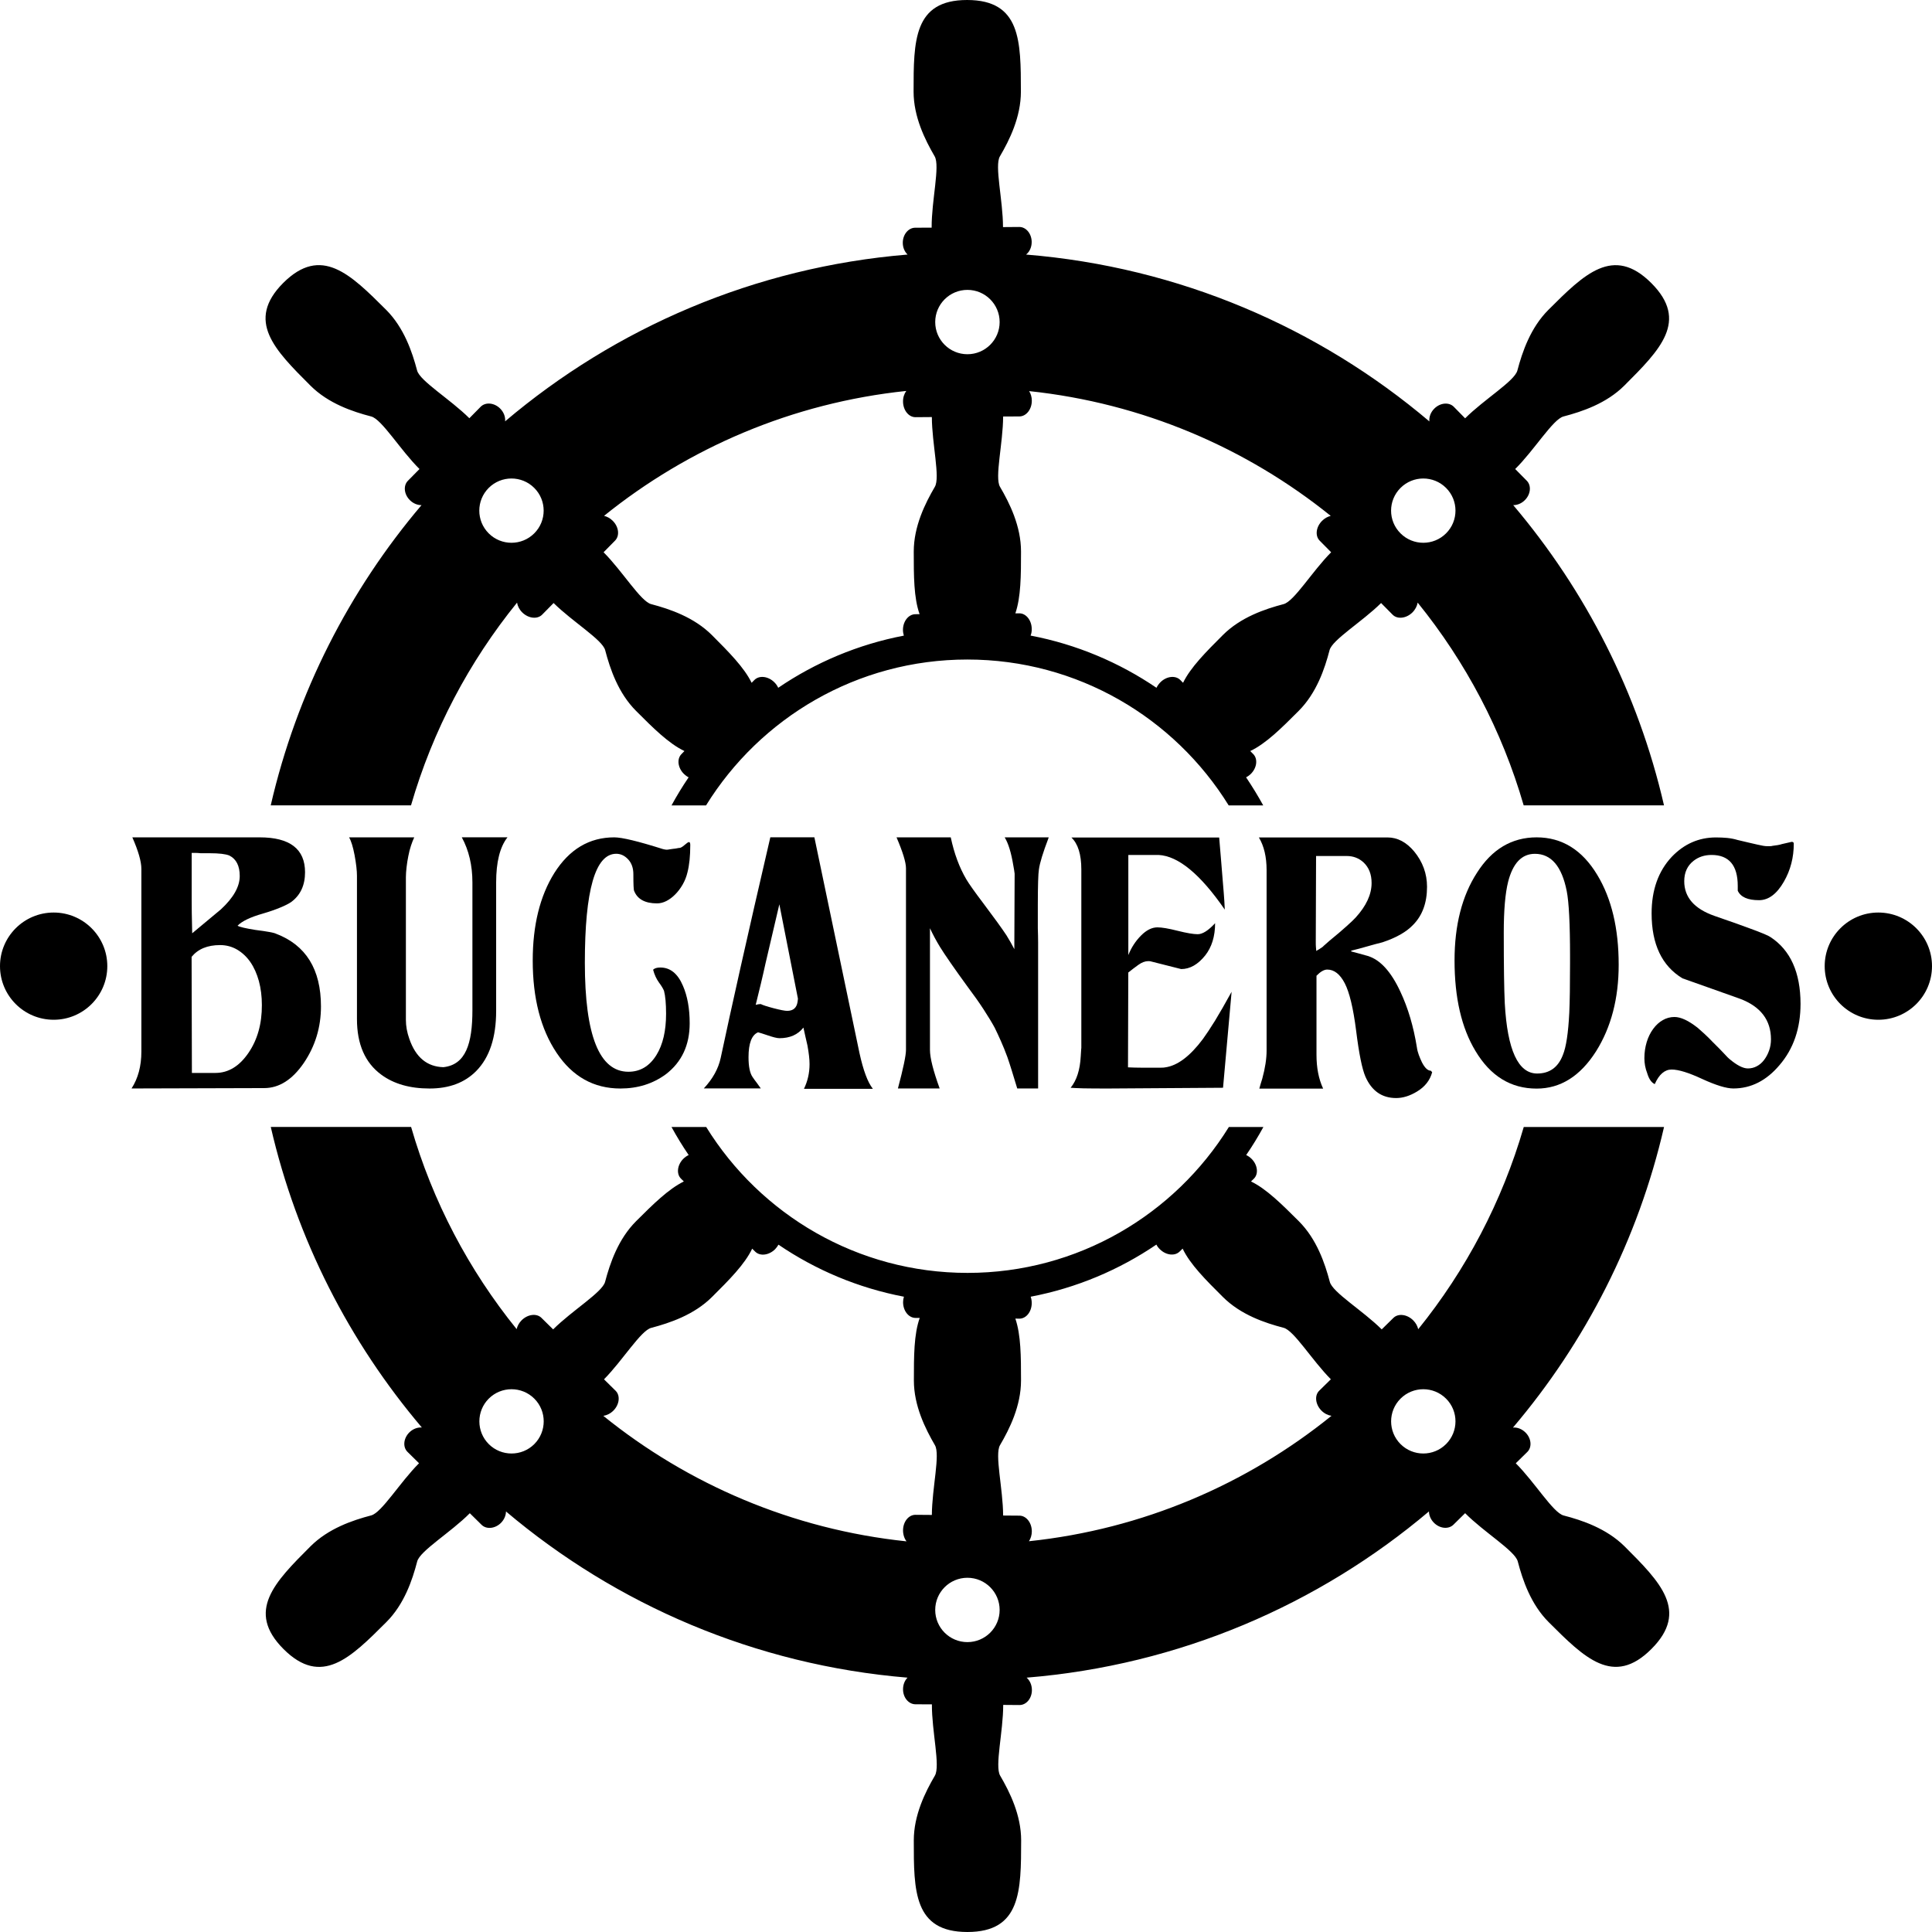
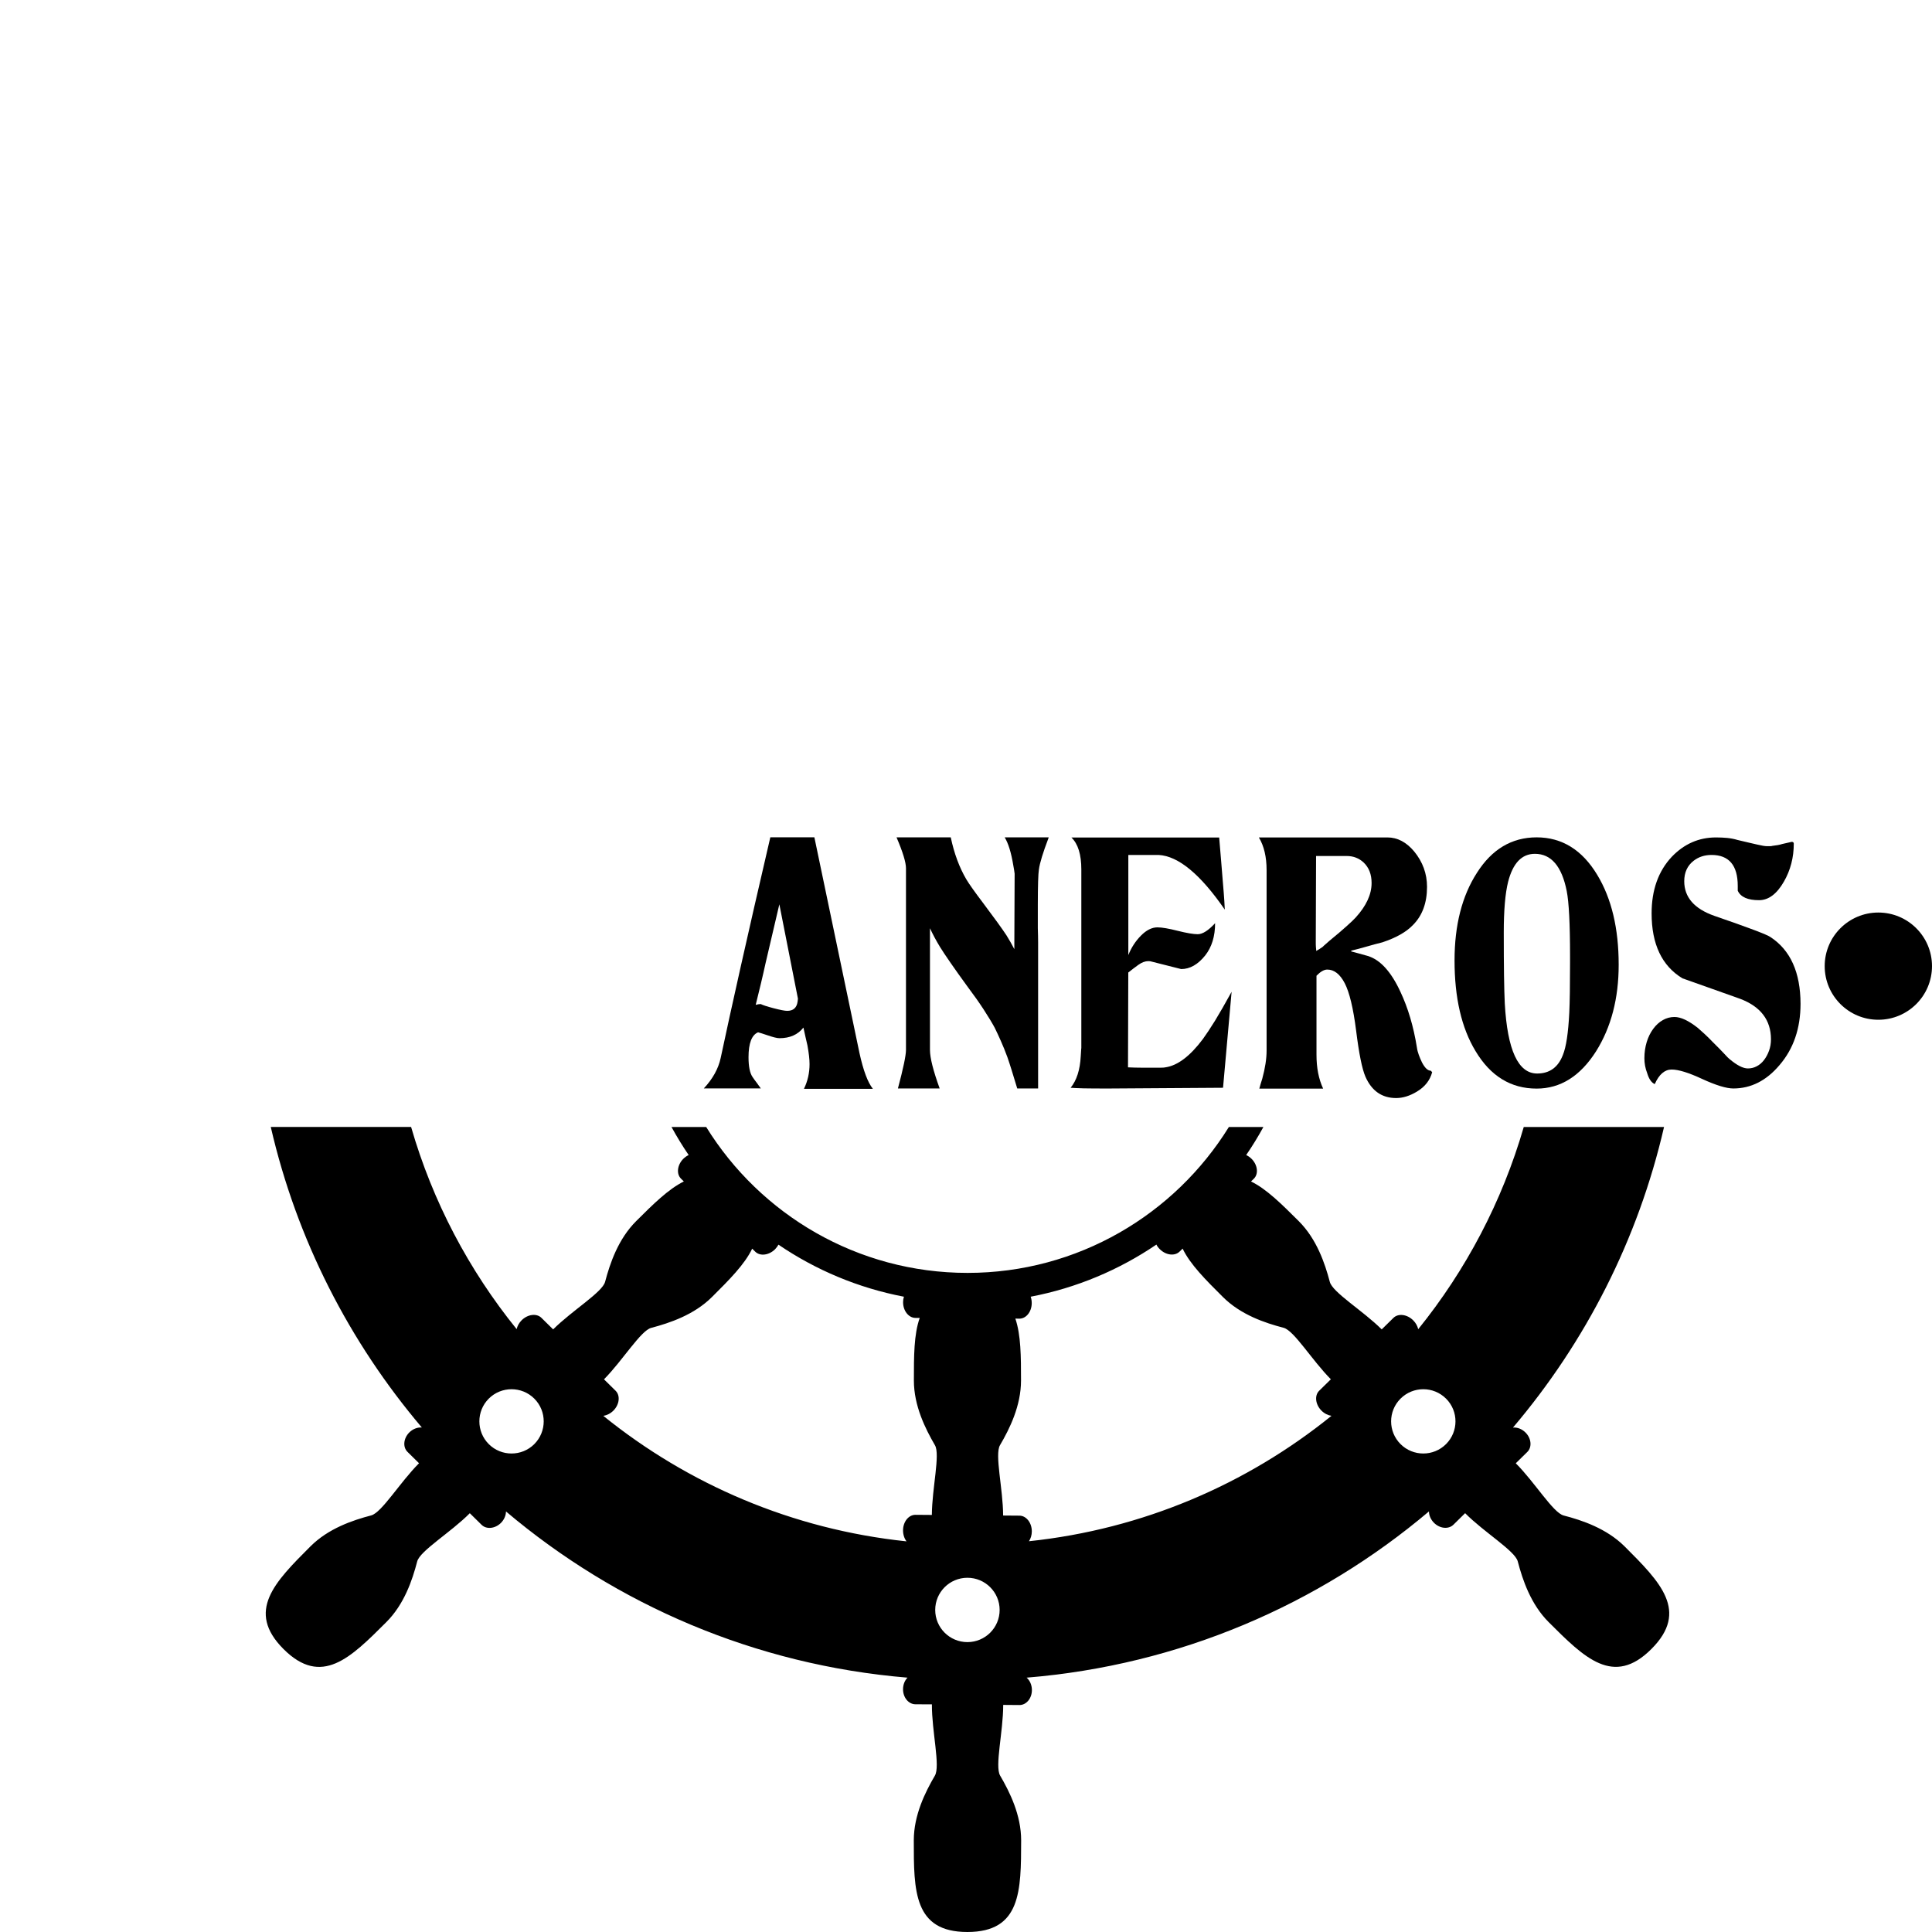
<svg xmlns="http://www.w3.org/2000/svg" width="46" height="46" viewBox="0 0 46 46" fill="none">
  <style>
    path { fill: #000; }
    @media (prefers-color-scheme: dark) {
        path { fill: #FFF; }
    }
</style>
  <path d="M37.229 36.083C36.978 36.017 36.542 35.291 36.09 34.84L36.365 34.57C36.48 34.456 36.462 34.249 36.323 34.109C36.236 34.022 36.124 33.98 36.023 33.99C37.747 31.959 39.002 29.517 39.62 26.833H36.28C35.765 28.612 34.901 30.244 33.767 31.648C33.75 31.573 33.71 31.499 33.649 31.438C33.504 31.292 33.291 31.265 33.176 31.379L32.898 31.652C32.445 31.202 31.726 30.771 31.662 30.52C31.545 30.077 31.35 29.502 30.924 29.076C30.521 28.675 30.157 28.31 29.786 28.13L29.854 28.064C29.969 27.951 29.945 27.738 29.8 27.592C29.761 27.553 29.716 27.522 29.671 27.501C29.819 27.286 29.955 27.063 30.081 26.833H29.259C27.97 28.916 25.663 30.307 23.037 30.307C20.41 30.307 18.103 28.916 16.814 26.833H15.988C16.114 27.063 16.25 27.286 16.397 27.501C16.351 27.522 16.308 27.553 16.268 27.592C16.124 27.738 16.1 27.951 16.215 28.064L16.282 28.13C15.914 28.311 15.547 28.675 15.145 29.076C14.719 29.502 14.524 30.077 14.407 30.52C14.341 30.769 13.622 31.202 13.17 31.652L12.891 31.377C12.776 31.264 12.563 31.291 12.419 31.436C12.357 31.498 12.318 31.573 12.301 31.646C11.166 30.243 10.301 28.611 9.788 26.832H6.447C7.065 29.516 8.321 31.957 10.044 33.988C9.943 33.98 9.83 34.021 9.744 34.107C9.605 34.248 9.587 34.455 9.702 34.568L9.977 34.839C9.525 35.29 9.089 36.015 8.838 36.081C8.395 36.197 7.819 36.392 7.392 36.818C6.54 37.67 5.85 38.362 6.751 39.264C7.655 40.166 8.345 39.475 9.197 38.623C9.624 38.198 9.818 37.621 9.933 37.178C9.999 36.924 10.736 36.484 11.186 36.029L11.466 36.305C11.581 36.419 11.79 36.398 11.929 36.258C12.006 36.179 12.047 36.08 12.047 35.987C14.671 38.205 17.978 39.643 21.607 39.944C21.543 40.01 21.501 40.108 21.501 40.218C21.499 40.415 21.631 40.576 21.794 40.578L22.188 40.58C22.184 41.221 22.393 42.051 22.259 42.277C22.028 42.672 21.757 43.217 21.757 43.819C21.756 45.024 21.756 46 23.034 46C24.311 45.999 24.311 45.022 24.313 43.818C24.313 43.215 24.043 42.67 23.812 42.275C23.682 42.051 23.886 41.232 23.886 40.593L24.273 40.596C24.436 40.597 24.569 40.438 24.569 40.24C24.569 40.118 24.52 40.01 24.443 39.944C28.08 39.648 31.394 38.208 34.023 35.986C34.023 36.078 34.064 36.178 34.141 36.256C34.28 36.396 34.487 36.417 34.604 36.304L34.884 36.028C35.334 36.483 36.071 36.924 36.137 37.176C36.253 37.619 36.447 38.196 36.873 38.622C37.726 39.474 38.416 40.166 39.319 39.262C40.222 38.36 39.531 37.668 38.678 36.816C38.249 36.392 37.671 36.197 37.229 36.083ZM12.722 34.383C12.423 34.682 11.936 34.682 11.637 34.383C11.339 34.085 11.339 33.599 11.637 33.301C11.936 33.002 12.423 33.002 12.722 33.301C13.02 33.599 13.02 34.084 12.722 34.383ZM22.187 36.07L21.797 36.067C21.634 36.066 21.501 36.232 21.501 36.438C21.501 36.539 21.532 36.632 21.584 36.699C18.864 36.414 16.381 35.34 14.365 33.711C14.448 33.698 14.535 33.656 14.605 33.586C14.749 33.441 14.773 33.228 14.658 33.114L14.381 32.841C14.828 32.389 15.257 31.68 15.505 31.616C15.948 31.499 16.526 31.306 16.953 30.88C17.361 30.474 17.731 30.104 17.909 29.73L17.982 29.802C18.097 29.915 18.31 29.888 18.455 29.743C18.487 29.709 18.514 29.673 18.535 29.635C19.42 30.237 20.432 30.666 21.522 30.874C21.509 30.915 21.502 30.957 21.502 31.003C21.501 31.208 21.633 31.377 21.795 31.379L21.898 31.38C21.759 31.77 21.759 32.293 21.759 32.869C21.759 33.471 22.031 34.016 22.261 34.411C22.389 34.63 22.191 35.434 22.187 36.07ZM23.034 39.098C22.61 39.098 22.267 38.755 22.267 38.332C22.267 37.909 22.61 37.566 23.034 37.566C23.457 37.566 23.801 37.909 23.801 38.332C23.801 38.755 23.457 39.098 23.034 39.098ZM24.499 36.696C24.541 36.632 24.567 36.55 24.567 36.462C24.568 36.258 24.436 36.088 24.273 36.087L23.884 36.084C23.882 35.447 23.679 34.633 23.809 34.41C24.041 34.015 24.31 33.47 24.31 32.868C24.31 32.3 24.308 31.784 24.175 31.395L24.269 31.397C24.432 31.398 24.565 31.232 24.565 31.026C24.565 30.973 24.557 30.921 24.54 30.874C25.631 30.666 26.645 30.236 27.533 29.633C27.552 29.671 27.579 29.708 27.613 29.741C27.757 29.887 27.97 29.913 28.085 29.8L28.158 29.729C28.336 30.103 28.706 30.472 29.115 30.879C29.541 31.305 30.119 31.499 30.562 31.614C30.81 31.678 31.239 32.389 31.687 32.84L31.409 33.113C31.294 33.226 31.318 33.439 31.462 33.585C31.532 33.656 31.619 33.698 31.702 33.71C29.691 35.336 27.213 36.41 24.499 36.696ZM34.43 34.383C34.131 34.682 33.645 34.682 33.346 34.383C33.047 34.085 33.047 33.599 33.346 33.301C33.645 33.002 34.131 33.002 34.43 33.301C34.729 33.599 34.729 34.084 34.43 34.383Z" />
-   <path d="M7.391 9.181C7.817 9.607 8.395 9.801 8.838 9.916C9.092 9.982 9.532 10.717 9.988 11.167L9.712 11.447C9.598 11.562 9.619 11.771 9.76 11.909C9.84 11.989 9.942 12.028 10.036 12.027C8.315 14.057 7.063 16.495 6.446 19.175H9.786C10.302 17.391 11.17 15.755 12.311 14.348C12.323 14.429 12.365 14.513 12.435 14.582C12.581 14.726 12.794 14.75 12.908 14.635L13.181 14.358C13.634 14.805 14.344 15.233 14.409 15.481C14.525 15.924 14.719 16.501 15.145 16.927C15.552 17.335 15.922 17.704 16.296 17.882L16.225 17.955C16.111 18.07 16.138 18.283 16.284 18.427C16.319 18.461 16.357 18.489 16.396 18.508C16.249 18.724 16.113 18.947 15.988 19.177H16.81C18.099 17.094 20.405 15.703 23.032 15.703C25.659 15.703 27.966 17.094 29.255 19.177H30.077C29.951 18.947 29.814 18.724 29.669 18.508C29.708 18.487 29.746 18.461 29.781 18.427C29.927 18.283 29.953 18.07 29.84 17.955L29.768 17.882C30.143 17.704 30.513 17.335 30.92 16.927C31.346 16.501 31.541 15.924 31.656 15.481C31.72 15.233 32.431 14.805 32.883 14.358L33.157 14.635C33.27 14.75 33.483 14.726 33.629 14.582C33.698 14.513 33.74 14.429 33.754 14.348C34.894 15.755 35.762 17.391 36.278 19.175H39.619C39.002 16.495 37.749 14.057 36.029 12.027C36.123 12.028 36.225 11.989 36.305 11.909C36.445 11.771 36.466 11.563 36.353 11.447L36.076 11.167C36.532 10.717 36.974 9.982 37.226 9.916C37.669 9.8 38.247 9.607 38.674 9.181C39.526 8.329 40.219 7.64 39.315 6.738C38.411 5.836 37.719 6.526 36.866 7.378C36.44 7.804 36.245 8.379 36.128 8.822C36.062 9.073 35.336 9.508 34.884 9.96L34.614 9.685C34.5 9.57 34.292 9.588 34.152 9.727C34.062 9.815 34.022 9.931 34.033 10.034C31.399 7.802 28.077 6.358 24.43 6.061C24.512 5.997 24.565 5.886 24.564 5.76C24.562 5.562 24.429 5.403 24.268 5.404L23.881 5.407C23.881 4.768 23.676 3.949 23.806 3.725C24.038 3.33 24.307 2.785 24.307 2.182C24.306 0.978 24.306 0.001 23.028 1.50325e-06C21.75 -0.001 21.752 0.976 21.752 2.181C21.752 2.783 22.024 3.328 22.254 3.723C22.386 3.949 22.178 4.779 22.182 5.42L21.788 5.422C21.626 5.424 21.494 5.586 21.495 5.782C21.495 5.896 21.54 5.995 21.609 6.061C17.97 6.361 14.655 7.805 12.026 10.032C12.037 9.93 11.996 9.814 11.907 9.726C11.767 9.587 11.559 9.569 11.445 9.684L11.175 9.958C10.723 9.507 9.997 9.071 9.931 8.821C9.814 8.378 9.619 7.802 9.193 7.376C8.34 6.525 7.648 5.836 6.744 6.736C5.845 7.638 6.538 8.329 7.391 9.181ZM33.346 11.617C33.645 11.318 34.131 11.318 34.43 11.617C34.729 11.915 34.729 12.401 34.43 12.699C34.131 12.998 33.645 12.998 33.346 12.699C33.046 12.401 33.046 11.916 33.346 11.617ZM23.884 9.917L24.273 9.915C24.436 9.913 24.568 9.744 24.567 9.539C24.567 9.454 24.543 9.374 24.503 9.312C27.207 9.598 29.677 10.665 31.684 12.283C31.612 12.3 31.54 12.339 31.479 12.4C31.333 12.544 31.307 12.757 31.42 12.872L31.694 13.149C31.244 13.601 30.812 14.32 30.561 14.384C30.117 14.501 29.541 14.695 29.115 15.121C28.713 15.523 28.348 15.888 28.168 16.257L28.102 16.19C27.988 16.075 27.775 16.099 27.63 16.243C27.589 16.284 27.558 16.329 27.535 16.376C26.648 15.773 25.631 15.341 24.538 15.133C24.557 15.085 24.567 15.032 24.565 14.974C24.564 14.77 24.43 14.602 24.269 14.603L24.175 14.604C24.308 14.216 24.31 13.7 24.31 13.132C24.31 12.53 24.041 11.985 23.809 11.59C23.679 11.369 23.882 10.555 23.884 9.917ZM23.034 6.902C23.457 6.902 23.801 7.245 23.801 7.668C23.801 8.091 23.457 8.434 23.034 8.434C22.61 8.434 22.267 8.091 22.267 7.668C22.267 7.245 22.61 6.902 23.034 6.902ZM14.587 12.398C14.527 12.338 14.454 12.299 14.382 12.282C16.393 10.661 18.868 9.592 21.578 9.308C21.529 9.375 21.499 9.464 21.501 9.562C21.502 9.766 21.635 9.934 21.797 9.933L22.187 9.93C22.189 10.566 22.389 11.37 22.258 11.591C22.027 11.986 21.756 12.531 21.756 13.134C21.756 13.709 21.756 14.232 21.895 14.623L21.793 14.624C21.63 14.626 21.498 14.795 21.499 14.999C21.499 15.047 21.508 15.092 21.52 15.134C20.429 15.343 19.415 15.773 18.529 16.376C18.508 16.329 18.476 16.283 18.435 16.243C18.289 16.099 18.076 16.075 17.962 16.19L17.896 16.257C17.716 15.889 17.351 15.523 16.95 15.121C16.523 14.695 15.947 14.501 15.504 14.384C15.254 14.319 14.821 13.6 14.371 13.149L14.644 12.872C14.759 12.755 14.734 12.543 14.587 12.398ZM11.636 11.617C11.935 11.318 12.421 11.318 12.72 11.617C13.019 11.915 13.019 12.401 12.72 12.699C12.421 12.998 11.935 12.998 11.636 12.699C11.337 12.401 11.337 11.916 11.636 11.617Z" />
  <path d="M44.722 24.28C45.428 24.28 46 23.708 46 23.003C46 22.299 45.428 21.727 44.722 21.727C44.017 21.727 43.445 22.299 43.445 23.003C43.445 23.708 44.017 24.28 44.722 24.28Z" />
-   <path d="M1.278 24.28C1.983 24.28 2.555 23.708 2.555 23.003C2.555 22.299 1.983 21.727 1.278 21.727C0.572 21.727 0 22.299 0 23.003C0 23.708 0.572 24.28 1.278 24.28Z" />
-   <path d="M7.232 25.311C7.506 24.907 7.642 24.459 7.642 23.964C7.642 23.079 7.284 22.501 6.568 22.23C6.52 22.206 6.357 22.176 6.08 22.141C5.85 22.104 5.708 22.072 5.656 22.041C5.76 21.933 5.96 21.837 6.255 21.753C6.42 21.705 6.559 21.656 6.674 21.608C6.789 21.561 6.878 21.515 6.938 21.473C7.155 21.31 7.263 21.075 7.263 20.768C7.263 20.215 6.903 19.937 6.183 19.937H3.151C3.294 20.262 3.366 20.513 3.366 20.687V25.04C3.366 25.383 3.287 25.676 3.132 25.916L6.289 25.907C6.645 25.907 6.959 25.708 7.232 25.311ZM4.564 20.307C4.585 20.307 4.614 20.307 4.648 20.307C4.687 20.307 4.73 20.31 4.778 20.315H4.993C5.218 20.315 5.374 20.334 5.461 20.37C5.627 20.454 5.708 20.617 5.708 20.858C5.708 21.111 5.558 21.376 5.259 21.652L4.576 22.221C4.572 22.027 4.569 21.865 4.566 21.733C4.564 21.601 4.564 21.495 4.564 21.416V20.307ZM5.917 25.067C5.7 25.386 5.437 25.546 5.129 25.546H4.569L4.562 22.782C4.714 22.596 4.939 22.502 5.24 22.502C5.387 22.502 5.523 22.538 5.646 22.61C5.77 22.683 5.875 22.782 5.962 22.908C6.049 23.034 6.116 23.186 6.164 23.359C6.211 23.534 6.235 23.724 6.235 23.928C6.237 24.375 6.13 24.755 5.917 25.067Z" />
-   <path d="M9.079 25.588C9.374 25.806 9.757 25.917 10.228 25.917C10.695 25.917 11.065 25.778 11.339 25.5C11.654 25.18 11.813 24.703 11.813 24.07V21.012C11.813 20.526 11.902 20.167 12.083 19.936H11.834H11.245H10.995C11.163 20.244 11.248 20.603 11.248 21.012V24.05C11.248 24.852 11.088 25.35 10.558 25.409C10.169 25.399 9.898 25.175 9.746 24.735C9.691 24.581 9.664 24.43 9.664 24.282V20.888C9.664 20.817 9.67 20.737 9.68 20.649C9.691 20.561 9.703 20.471 9.722 20.383C9.739 20.294 9.76 20.21 9.786 20.133C9.811 20.056 9.837 19.992 9.863 19.937H8.311C8.361 20.02 8.405 20.163 8.443 20.363C8.481 20.57 8.499 20.733 8.499 20.852V24.264C8.499 24.862 8.692 25.304 9.079 25.588Z" />
-   <path d="M14.672 20.328C14.779 20.328 14.874 20.373 14.957 20.462C15.04 20.552 15.08 20.67 15.08 20.814C15.08 21.058 15.086 21.191 15.099 21.213C15.177 21.409 15.358 21.509 15.643 21.509C15.717 21.509 15.791 21.491 15.866 21.453C15.94 21.415 16.01 21.363 16.076 21.296C16.142 21.23 16.201 21.152 16.253 21.062C16.305 20.972 16.343 20.876 16.368 20.771C16.413 20.597 16.435 20.38 16.435 20.119C16.435 20.073 16.425 20.049 16.404 20.049C16.387 20.049 16.352 20.073 16.299 20.119C16.246 20.166 16.204 20.189 16.176 20.189C16.163 20.189 16.143 20.192 16.117 20.198C16.09 20.203 16.061 20.208 16.03 20.21C15.999 20.213 15.97 20.217 15.94 20.223C15.911 20.229 15.888 20.231 15.873 20.231C15.852 20.231 15.821 20.226 15.78 20.215C15.195 20.03 14.81 19.937 14.625 19.937C14.031 19.937 13.556 20.22 13.197 20.788C12.855 21.337 12.684 22.031 12.684 22.87C12.684 23.767 12.873 24.5 13.252 25.067C13.63 25.634 14.138 25.917 14.772 25.917C15.184 25.917 15.545 25.804 15.853 25.578C16.232 25.288 16.421 24.883 16.421 24.364C16.421 24.016 16.368 23.718 16.26 23.47C16.137 23.18 15.957 23.036 15.723 23.036C15.644 23.036 15.587 23.052 15.55 23.088C15.582 23.209 15.63 23.31 15.689 23.392C15.749 23.473 15.789 23.539 15.81 23.592C15.842 23.714 15.859 23.896 15.859 24.138C15.859 24.543 15.783 24.871 15.63 25.119C15.465 25.385 15.243 25.518 14.963 25.518C14.27 25.518 13.925 24.654 13.925 22.922C13.925 21.192 14.174 20.328 14.672 20.328Z" />
  <path d="M20.783 25.925C20.659 25.769 20.554 25.484 20.464 25.074L19.39 19.936H19.02H18.591H18.341C18.066 21.119 17.831 22.146 17.636 23.016C17.441 23.886 17.282 24.61 17.159 25.19C17.104 25.444 16.971 25.686 16.758 25.914H17.007H17.864H18.114C18.08 25.867 18.047 25.82 18.016 25.778C17.983 25.736 17.951 25.692 17.918 25.643C17.855 25.552 17.822 25.395 17.822 25.172C17.822 24.84 17.898 24.642 18.049 24.579C18.101 24.593 18.164 24.612 18.239 24.638C18.396 24.693 18.501 24.719 18.557 24.719C18.807 24.719 18.997 24.635 19.129 24.466C19.146 24.539 19.162 24.61 19.177 24.683C19.192 24.756 19.208 24.825 19.225 24.892C19.258 25.072 19.275 25.221 19.275 25.336C19.275 25.547 19.23 25.743 19.142 25.924H20.783V25.925ZM18.99 23.851C18.969 23.995 18.887 24.068 18.742 24.068C18.688 24.068 18.579 24.047 18.418 24.005C18.257 23.963 18.156 23.929 18.113 23.906C18.076 23.906 18.035 23.913 17.993 23.925C18.041 23.735 18.082 23.565 18.117 23.417C18.162 23.229 18.198 23.069 18.227 22.936L18.556 21.531L18.995 23.76C19 23.767 18.999 23.796 18.99 23.851Z" />
  <path d="M24.736 20.701C24.757 20.545 24.833 20.299 24.962 19.96V19.958C24.965 19.951 24.968 19.944 24.969 19.937H23.921C24.007 20.077 24.076 20.299 24.126 20.603C24.135 20.645 24.142 20.684 24.146 20.716C24.15 20.75 24.154 20.779 24.158 20.803C24.154 21.52 24.151 22.075 24.151 22.47C24.151 22.515 24.151 22.558 24.151 22.599C24.095 22.491 24.034 22.382 23.965 22.272C23.909 22.187 23.836 22.082 23.743 21.954C23.651 21.827 23.538 21.676 23.407 21.5C23.206 21.234 23.073 21.047 23.008 20.937C22.841 20.653 22.718 20.32 22.637 19.937H21.346C21.497 20.289 21.571 20.534 21.571 20.673V24.998C21.571 25.131 21.506 25.438 21.379 25.916H21.628H22.123H22.373C22.219 25.491 22.142 25.186 22.142 24.998V22.101C22.21 22.248 22.29 22.397 22.38 22.545C22.44 22.642 22.525 22.77 22.634 22.927C22.743 23.085 22.879 23.275 23.042 23.499C23.188 23.693 23.314 23.872 23.421 24.036C23.527 24.2 23.616 24.345 23.684 24.471C23.732 24.568 23.781 24.675 23.832 24.79C23.884 24.904 23.934 25.032 23.986 25.171C24.015 25.256 24.05 25.36 24.088 25.484C24.126 25.606 24.17 25.75 24.22 25.916H24.717V22.672C24.717 22.604 24.717 22.526 24.717 22.435C24.717 22.338 24.714 22.226 24.71 22.099V21.535C24.711 21.082 24.719 20.803 24.736 20.701Z" />
  <path d="M25.742 24.991C25.739 25.025 25.736 25.077 25.732 25.149C25.715 25.474 25.634 25.725 25.491 25.899C25.55 25.904 25.653 25.909 25.799 25.913C25.945 25.916 26.139 25.917 26.381 25.917L29.12 25.899L29.324 23.614C29.175 23.885 29.044 24.114 28.93 24.301C28.814 24.487 28.719 24.631 28.643 24.735C28.338 25.144 28.039 25.371 27.747 25.413C27.726 25.418 27.693 25.421 27.645 25.421C27.599 25.421 27.534 25.421 27.454 25.421C27.366 25.421 27.27 25.421 27.168 25.421C27.07 25.421 26.966 25.418 26.857 25.413L26.864 23.155C26.939 23.095 27.019 23.034 27.102 22.974C27.185 22.914 27.265 22.884 27.34 22.884C27.374 22.884 27.398 22.887 27.411 22.893C27.652 22.953 27.889 23.013 28.123 23.073C28.331 23.073 28.521 22.966 28.695 22.749C28.852 22.55 28.931 22.293 28.931 21.981C28.77 22.156 28.632 22.243 28.517 22.243C28.415 22.243 28.256 22.216 28.04 22.162C27.824 22.107 27.663 22.08 27.558 22.08C27.426 22.08 27.296 22.145 27.167 22.275C27.038 22.405 26.937 22.559 26.865 22.74V20.356H27.374H27.585C28.054 20.38 28.58 20.814 29.161 21.657V21.649C29.161 21.625 29.158 21.561 29.151 21.454C29.144 21.349 29.133 21.199 29.116 21.007C29.103 20.851 29.089 20.682 29.075 20.502C29.06 20.321 29.044 20.135 29.028 19.941H25.51C25.667 20.091 25.746 20.345 25.746 20.701V24.965C25.745 24.946 25.745 24.958 25.742 24.991Z" />
  <path d="M31.601 23.085C31.767 23.085 31.905 23.194 32.018 23.411C32.13 23.628 32.22 24.002 32.288 24.533C32.356 25.082 32.43 25.451 32.511 25.637C32.66 25.974 32.903 26.144 33.242 26.144C33.403 26.144 33.569 26.092 33.737 25.99C33.928 25.875 34.048 25.721 34.099 25.529L34.067 25.493C33.995 25.493 33.925 25.427 33.856 25.294C33.827 25.233 33.802 25.175 33.781 25.117C33.76 25.06 33.744 25.001 33.736 24.941C33.656 24.441 33.524 23.997 33.342 23.611C33.121 23.135 32.863 22.851 32.566 22.761C32.482 22.737 32.406 22.716 32.34 22.698C32.274 22.68 32.218 22.665 32.172 22.653V22.635C32.295 22.606 32.419 22.572 32.544 22.536C32.668 22.499 32.792 22.467 32.915 22.436C33.242 22.327 33.485 22.19 33.646 22.02C33.866 21.797 33.977 21.495 33.977 21.115C33.977 20.802 33.874 20.521 33.671 20.273C33.485 20.051 33.273 19.939 33.036 19.939H29.973C30.096 20.143 30.157 20.404 30.157 20.716V25.014C30.157 25.207 30.123 25.43 30.054 25.683C30.042 25.725 30.029 25.766 30.016 25.805C30.004 25.844 29.993 25.882 29.984 25.919H31.503C31.396 25.689 31.345 25.421 31.345 25.113V23.232C31.44 23.134 31.525 23.085 31.601 23.085ZM31.34 22.642C31.336 22.611 31.333 22.579 31.331 22.543C31.328 22.506 31.328 22.464 31.328 22.417L31.335 20.381H32.065C32.222 20.381 32.356 20.433 32.467 20.535C32.594 20.656 32.657 20.818 32.657 21.024C32.657 21.296 32.53 21.57 32.276 21.848C32.238 21.89 32.166 21.959 32.063 22.051C31.959 22.145 31.823 22.261 31.653 22.4C31.619 22.431 31.588 22.457 31.561 22.481C31.532 22.505 31.51 22.526 31.493 22.544C31.459 22.568 31.43 22.587 31.405 22.603C31.378 22.617 31.357 22.63 31.34 22.642Z" />
  <path d="M36.587 19.937C35.996 19.937 35.522 20.219 35.166 20.78C34.81 21.331 34.632 22.027 34.632 22.868C34.632 23.754 34.797 24.471 35.13 25.023C35.486 25.62 35.971 25.919 36.587 25.919C37.153 25.919 37.625 25.623 38.001 25.032C38.361 24.459 38.54 23.771 38.54 22.97C38.54 22.107 38.371 21.394 38.03 20.831C37.672 20.236 37.19 19.937 36.587 19.937ZM37.382 22.936C37.382 23.459 37.376 23.851 37.364 24.111C37.34 24.595 37.289 24.93 37.212 25.117C37.099 25.413 36.894 25.56 36.599 25.56C36.147 25.56 35.89 25.004 35.828 23.89C35.82 23.725 35.814 23.504 35.81 23.226C35.806 22.948 35.804 22.607 35.804 22.204C35.804 21.676 35.838 21.272 35.908 20.993C36.022 20.551 36.233 20.329 36.545 20.329C36.933 20.329 37.186 20.625 37.303 21.216C37.355 21.478 37.382 21.995 37.382 22.767V22.936Z" />
  <path d="M42.152 22.31C42.073 22.253 41.629 22.085 40.818 21.806C40.34 21.638 40.101 21.363 40.101 20.981C40.101 20.772 40.176 20.61 40.324 20.495C40.444 20.402 40.585 20.356 40.751 20.356C41.166 20.356 41.375 20.603 41.375 21.094V21.208C41.445 21.359 41.613 21.433 41.881 21.433C42.107 21.433 42.305 21.286 42.474 20.991C42.631 20.719 42.709 20.416 42.709 20.087C42.709 20.058 42.692 20.044 42.659 20.044C42.655 20.044 42.579 20.061 42.431 20.096C42.397 20.107 42.362 20.116 42.323 20.122C42.283 20.128 42.243 20.133 42.202 20.139C42.185 20.145 42.166 20.147 42.141 20.147C42.119 20.147 42.096 20.147 42.066 20.147C42.026 20.147 41.948 20.135 41.835 20.108C41.721 20.081 41.566 20.047 41.369 19.999C41.291 19.975 41.209 19.96 41.125 19.951C41.041 19.943 40.951 19.939 40.856 19.939C40.448 19.939 40.099 20.093 39.805 20.399C39.484 20.741 39.324 21.191 39.324 21.747C39.324 22.482 39.57 22.999 40.059 23.294C40.289 23.375 40.518 23.456 40.745 23.537C40.971 23.618 41.199 23.7 41.431 23.781C41.92 23.966 42.166 24.288 42.166 24.746C42.166 24.844 42.15 24.937 42.119 25.019C42.089 25.103 42.048 25.177 41.999 25.241C41.95 25.305 41.892 25.354 41.826 25.388C41.76 25.423 41.69 25.439 41.616 25.439C41.501 25.439 41.355 25.364 41.177 25.214C41.16 25.203 41.121 25.162 41.056 25.092C40.992 25.022 40.901 24.93 40.782 24.813C40.711 24.738 40.645 24.673 40.584 24.617C40.522 24.563 40.469 24.515 40.424 24.474C40.205 24.301 40.02 24.214 39.868 24.214C39.77 24.214 39.676 24.239 39.591 24.288C39.504 24.337 39.428 24.407 39.362 24.497C39.296 24.586 39.244 24.691 39.208 24.809C39.172 24.928 39.152 25.057 39.152 25.196C39.152 25.318 39.174 25.437 39.219 25.552C39.26 25.69 39.32 25.777 39.399 25.812C39.501 25.581 39.636 25.465 39.8 25.465C39.964 25.465 40.208 25.54 40.529 25.69C40.859 25.841 41.105 25.916 41.27 25.916C41.689 25.916 42.056 25.731 42.369 25.36C42.703 24.972 42.87 24.484 42.87 23.9C42.868 23.153 42.63 22.622 42.152 22.31Z" />
</svg>